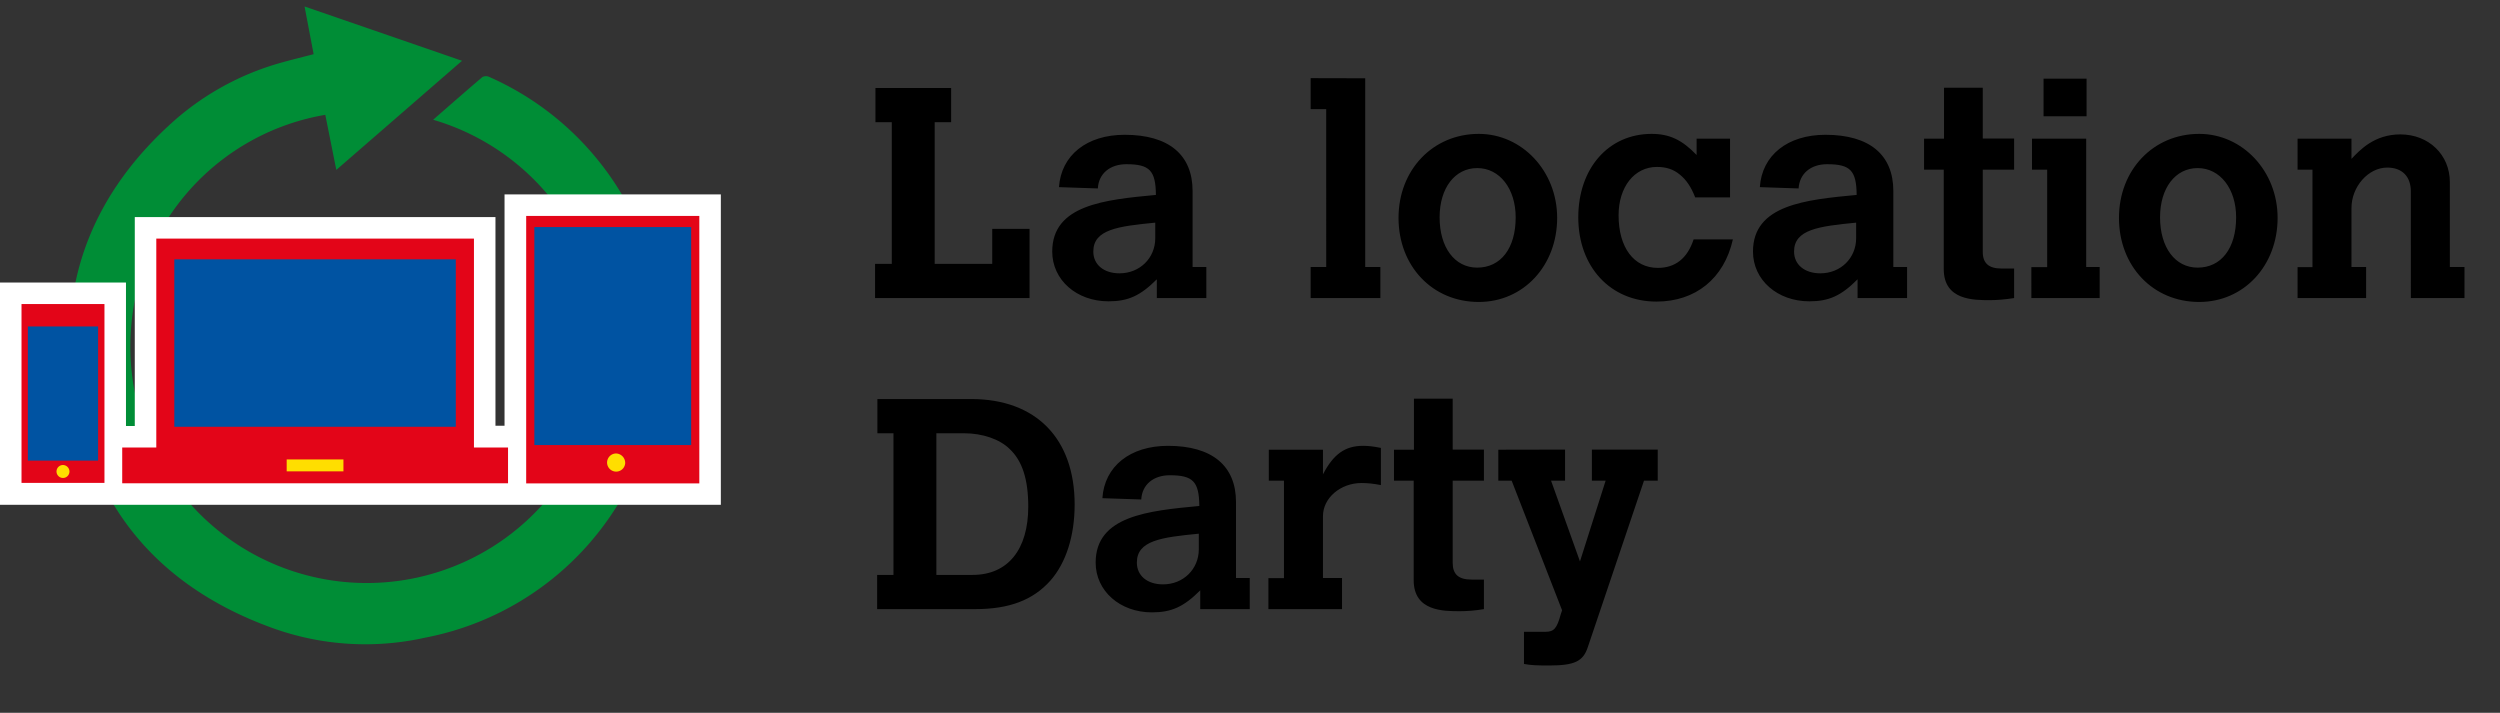
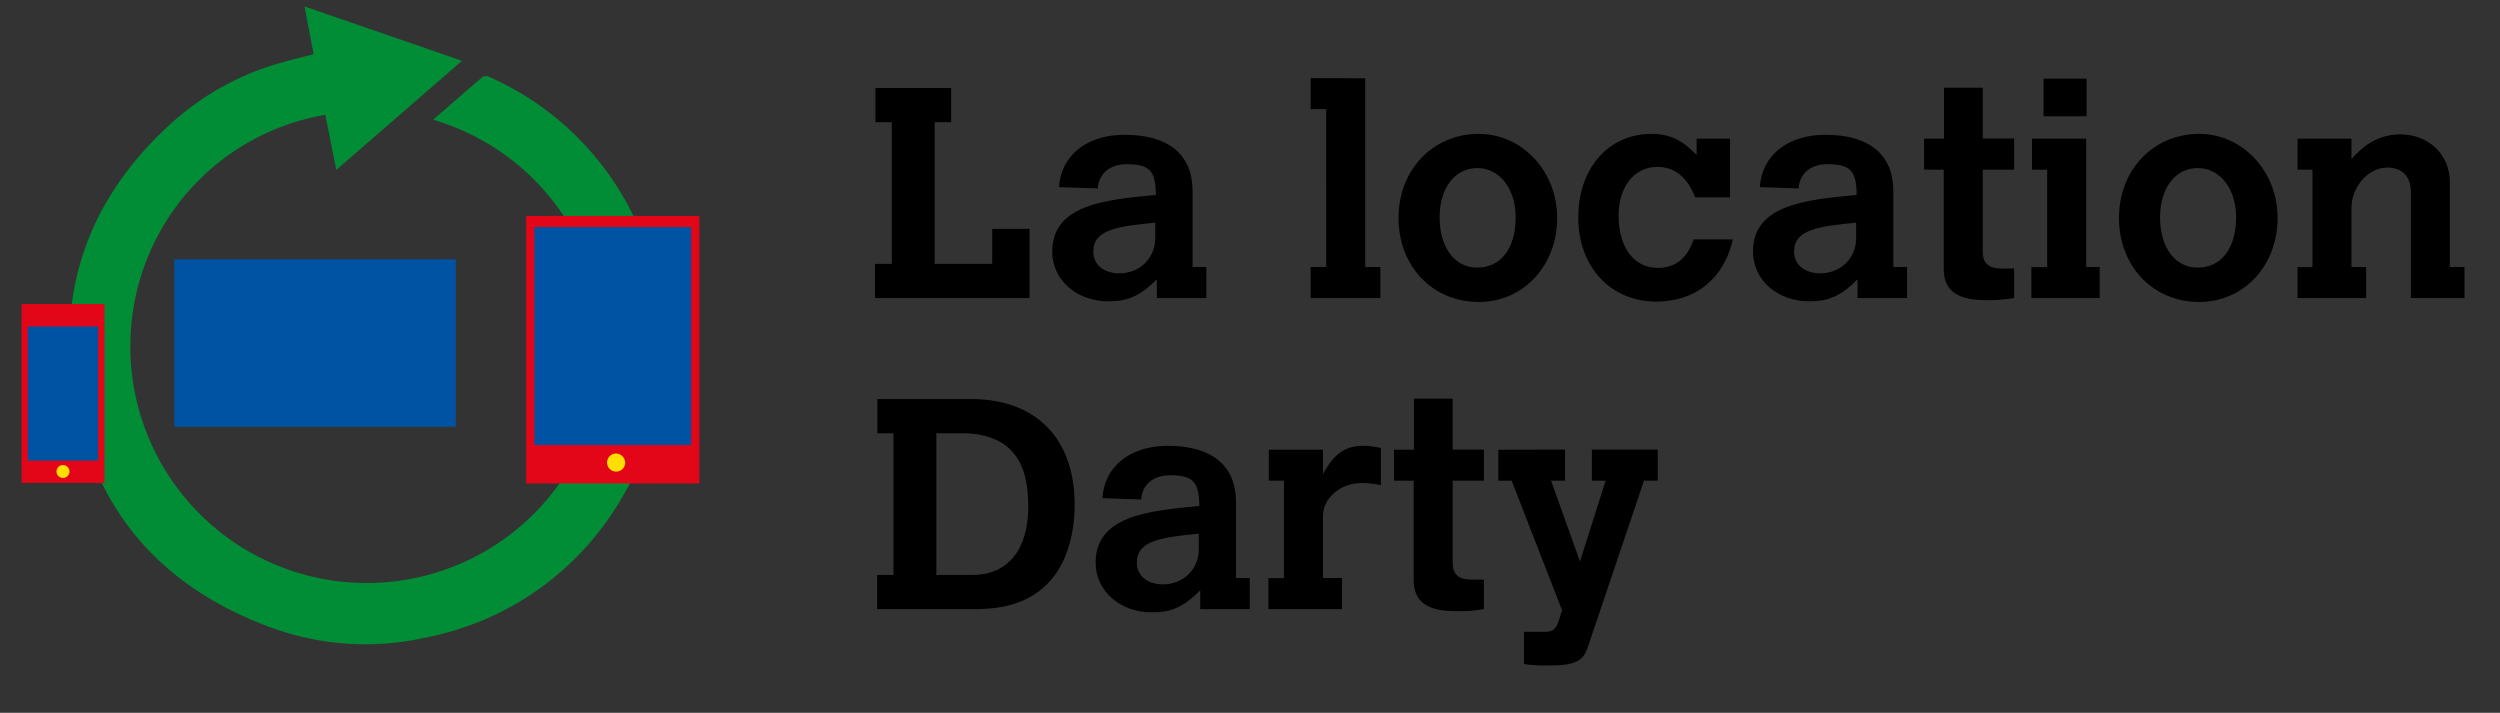
<svg xmlns="http://www.w3.org/2000/svg" viewBox="0 0 192.9 55">
  <rect x="0" y="0" width="192.9" height="55" fill="#333333" stroke="none" />
  <path d="M101.13 6.03v2.39h1.2V20.6h-1.2V23h5.38v-2.4h-1.17V6.04zm56.55.04v2.9H161v-2.9zm-7.68.7v3.93h-1.54v2.39h1.52v7.68c0 2.4 2.3 2.39 3.56 2.39.53 0 1.15-.05 1.87-.16v-2.28h-.97c-.99 0-1.45-.41-1.45-1.28v-6.35h2.42v-2.4h-2.42V6.77zm-82.45.02v2.64h1.26v10.93h-1.29V23h11.92v-5.34h-2.88v2.7h-4.44V9.43h1.27V6.79zm46.55 3.54c-3.54 0-6.19 2.78-6.19 6.48 0 3.73 2.62 6.49 6.19 6.49 3.45 0 6.05-2.8 6.05-6.49 0-3.6-2.7-6.48-6.05-6.48zm13.34 0c-3.34 0-5.66 2.67-5.66 6.44 0 3.82 2.48 6.5 6.03 6.5 3.01 0 5.22-1.77 5.9-4.8h-3.03c-.48 1.47-1.42 2.2-2.76 2.2-1.86 0-3.03-1.58-3.03-4.06 0-2.19 1.22-3.73 2.96-3.73.7 0 1.27.18 1.75.58.5.39.9.98 1.2 1.77h2.69V10.7h-2.58v1.26c-1.12-1.17-2.1-1.63-3.47-1.63zm42.25 0c-3.54 0-6.19 2.78-6.19 6.48 0 3.73 2.62 6.49 6.19 6.49 3.45 0 6.05-2.8 6.05-6.49 0-3.6-2.7-6.48-6.05-6.48zm15.52.04c-2 0-3.12 1.2-3.77 1.89V10.7h-4.16v2.39h1.15v7.52h-1.15V23h5.29v-2.4h-1.13v-4.55c0-1.65 1.3-3.12 2.76-3.12 1.15 0 1.82.69 1.82 1.84V23h4.14v-2.4h-1.13v-6.55c0-2.11-1.63-3.68-3.82-3.68zm-98.43.03c-2.93 0-4.9 1.58-5.07 4.04l3 .1c.06-1.15.94-1.87 2.2-1.87 1.8 0 2.26.49 2.28 2.37-3.93.37-8 .76-8 4.37 0 2.19 1.88 3.84 4.34 3.84 1.52 0 2.46-.43 3.73-1.7V23h3.82v-2.4h-1.06v-5.86c0-2.8-1.84-4.34-5.24-4.34zm54.07 0c-2.92 0-4.9 1.58-5.06 4.04l2.99.1c.07-1.15.94-1.87 2.2-1.87 1.8 0 2.26.49 2.28 2.37-3.93.37-8 .76-8 4.37 0 2.19 1.88 3.84 4.35 3.84 1.51 0 2.46-.43 3.72-1.7V23h3.82v-2.4h-1.06v-5.86c0-2.8-1.84-4.34-5.24-4.34zm15.94.3v2.39h1.17v7.52h-1.22V23h5.27v-2.4h-1.04v-9.9zm-42.8 2.27c1.72 0 2.96 1.59 2.96 3.8 0 2.39-1.15 3.88-2.97 3.88-1.74 0-2.9-1.56-2.9-3.88 0-2.26 1.18-3.8 2.9-3.8zm55.58 0c1.73 0 2.97 1.59 2.97 3.8 0 2.39-1.15 3.88-2.97 3.88-1.74 0-2.9-1.56-2.9-3.88 0-2.26 1.18-3.8 2.9-3.8zm-80.43 4.21v1.2c0 1.54-1.2 2.71-2.76 2.71-1.21 0-2.02-.67-2.02-1.68 0-1.7 1.89-1.95 4.78-2.23zm54.08 0v1.2c0 1.54-1.2 2.71-2.76 2.71-1.22 0-2.03-.67-2.03-1.68 0-1.7 1.89-1.95 4.79-2.23zM109.1 30.76v3.94h-1.54v2.39h1.52v7.68c0 2.4 2.3 2.39 3.56 2.39.53 0 1.15-.04 1.86-.16v-2.28h-.96c-1 0-1.45-.41-1.45-1.28v-6.35h2.41v-2.4h-2.41v-3.93zm-41.4.03v2.64h1.24v10.93h-1.26V47h7.56c2.65 0 4.46-.7 5.8-2.19 1.22-1.38 1.88-3.47 1.88-5.88 0-5.1-2.99-8.14-7.98-8.14zm4.55 2.64h2.12c1.45 0 2.76.46 3.52 1.2.99.92 1.45 2.36 1.45 4.46 0 3.29-1.55 5.27-4.3 5.27h-2.79zm17.87.97c-2.92 0-4.9 1.58-5.06 4.04l3 .1c.06-1.15.94-1.87 2.2-1.87 1.8 0 2.26.49 2.28 2.37-3.93.37-8 .76-8 4.37 0 2.19 1.88 3.84 4.34 3.84 1.52 0 2.46-.43 3.73-1.7V47h3.82v-2.4h-1.06v-5.86c0-2.8-1.84-4.34-5.25-4.34zm15.05 0c-1.38 0-2.28.64-3.09 2.2v-1.9h-4.18v2.39h1.17v7.52h-1.2V47h5.68v-2.4h-1.47v-4.78c0-1.4 1.36-2.55 2.97-2.55.5 0 .94.05 1.5.16v-2.87c-.6-.12-.97-.16-1.38-.16zm10.44.3v2.39h1.03l3.89 10-.1.3c-.3 1.1-.52 1.36-1.19 1.36h-1.65v2.48c.52.1.98.12 1.93.12 1.98 0 2.64-.32 3-1.43l4.33-12.83h1.06v-2.4h-5.08v2.4h1.06l-1.98 6.23-2.23-6.23h1.08v-2.4zM92.5 41.18v1.2c0 1.54-1.2 2.71-2.76 2.71-1.22 0-2.02-.67-2.02-1.68 0-1.7 1.88-1.95 4.78-2.23z" />
  <path fill="#008d36" d="M33.42 9.24A18.24 18.24 0 1 1 10.1 25.5a18.06 18.06 0 0 1 15-16.64l.85 4.25 9.7-8.42L23.5.5l.7 3.68c-.8.21-1.58.4-2.34.61a21.07 21.07 0 0 0-8.36 4.47C7.23 14.8 4.4 21.77 5.66 30.05c1.39 9.17 6.74 15.33 15.48 18.45a21.1 21.1 0 0 0 11.67.7A22.4 22.4 0 0 0 48.16 38.1a21.75 21.75 0 0 0 2.75-14.79A22.45 22.45 0 0 0 37.76 5.94a.6.6 0 0 0-.53 0c-1.26 1.07-2.5 2.16-3.81 3.3" />
-   <path fill="#fff" d="M38.93 15v17.85h-.7v-16.1H10.4v16.12h-.68V21.8H0v17.15h55.62V15z" />
  <g>
    <path fill="#e30518" d="M40.6 16.66h13.36V37.3H40.6z" />
    <path fill="#0053a2" d="M41.23 17.52h12.1v16.82h-12.1z" />
    <path fill="#ffde00" d="M48.24 35.75a.7.7 0 1 1-.7-.76.73.73 0 0 1 .7.76" />
  </g>
  <g>
    <path fill="#e30518" d="M1.66 23.46h6.4v13.8h-6.4z" />
    <path fill="#0053a2" d="M2.15 25.19h5.42v10.35H2.15z" />
    <path fill="#ffde00" d="M5.36 36.4a.5.5 0 1 1-.5-.52.51.51 0 0 1 .5.53" />
  </g>
  <g>
-     <path fill="#e30518" d="M12.06 18.41v16.12H9.43v2.76H39.2v-2.76h-2.63V18.41h-24.5z" />
    <path fill="#0053a2" d="M13.45 20.01h21.72v12.92H13.45z" />
-     <path fill="#ffde00" d="M22.12 35.45h4.38v.92h-4.38z" />
  </g>
</svg>